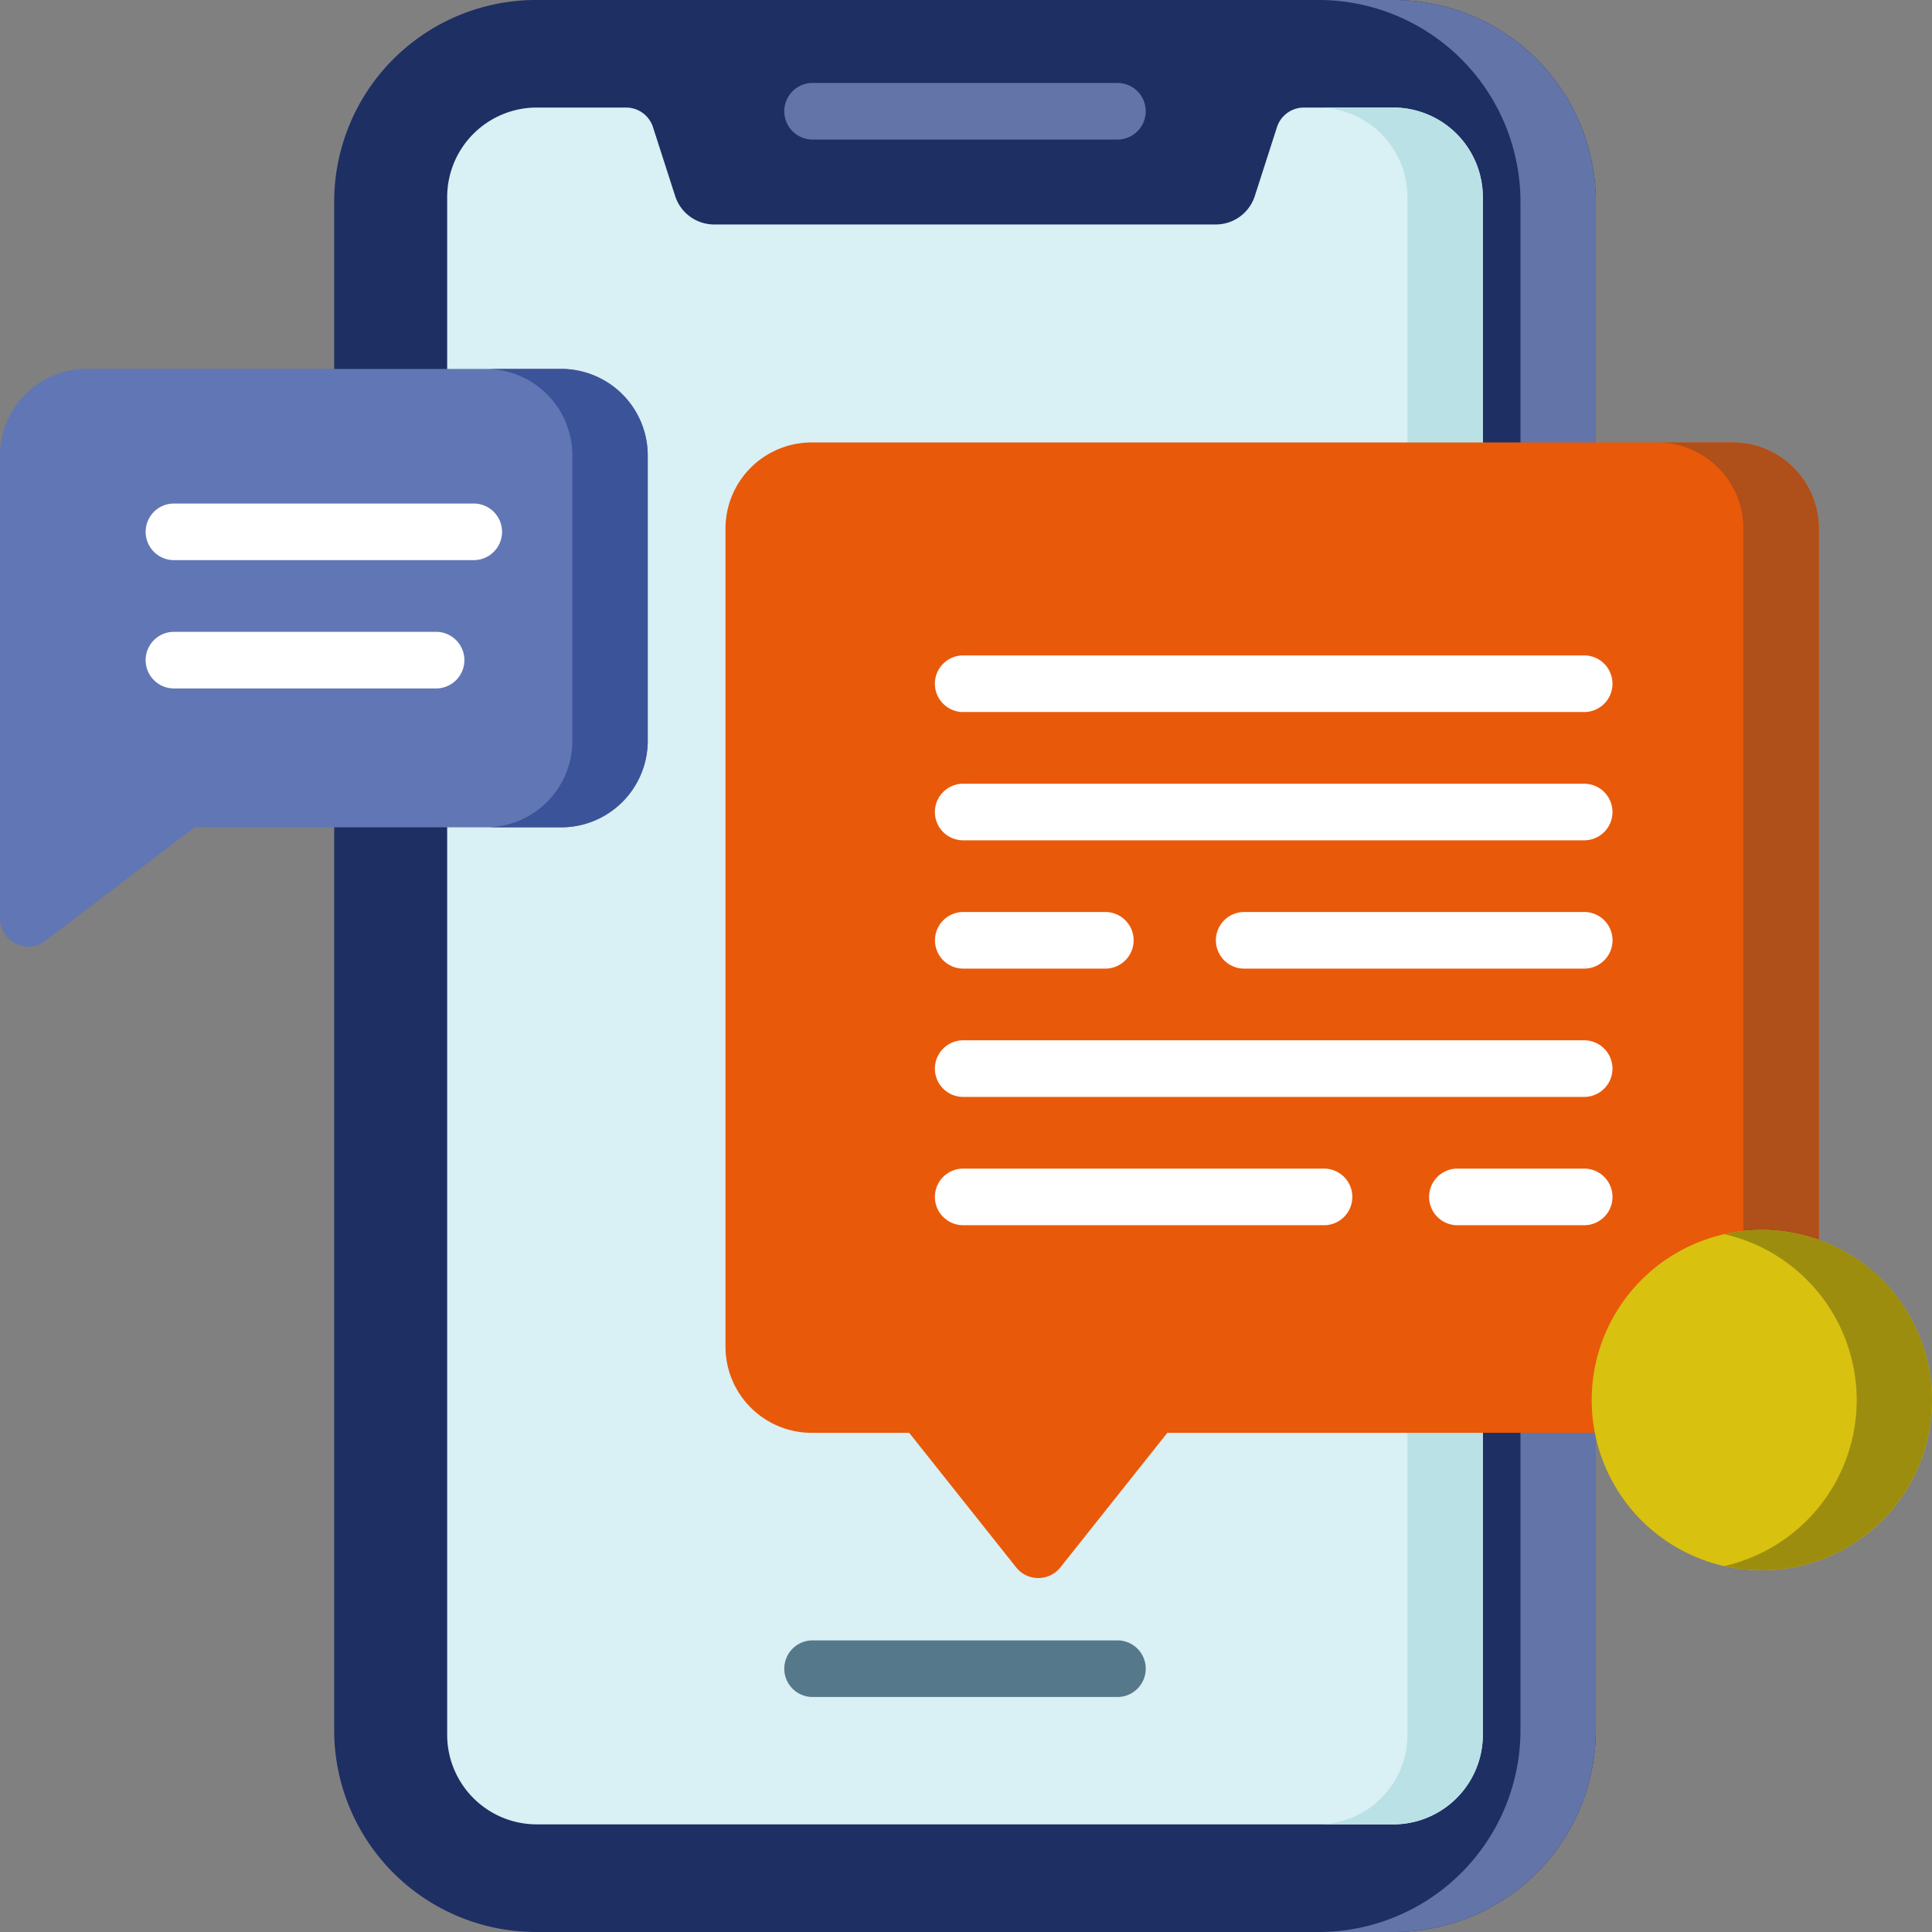
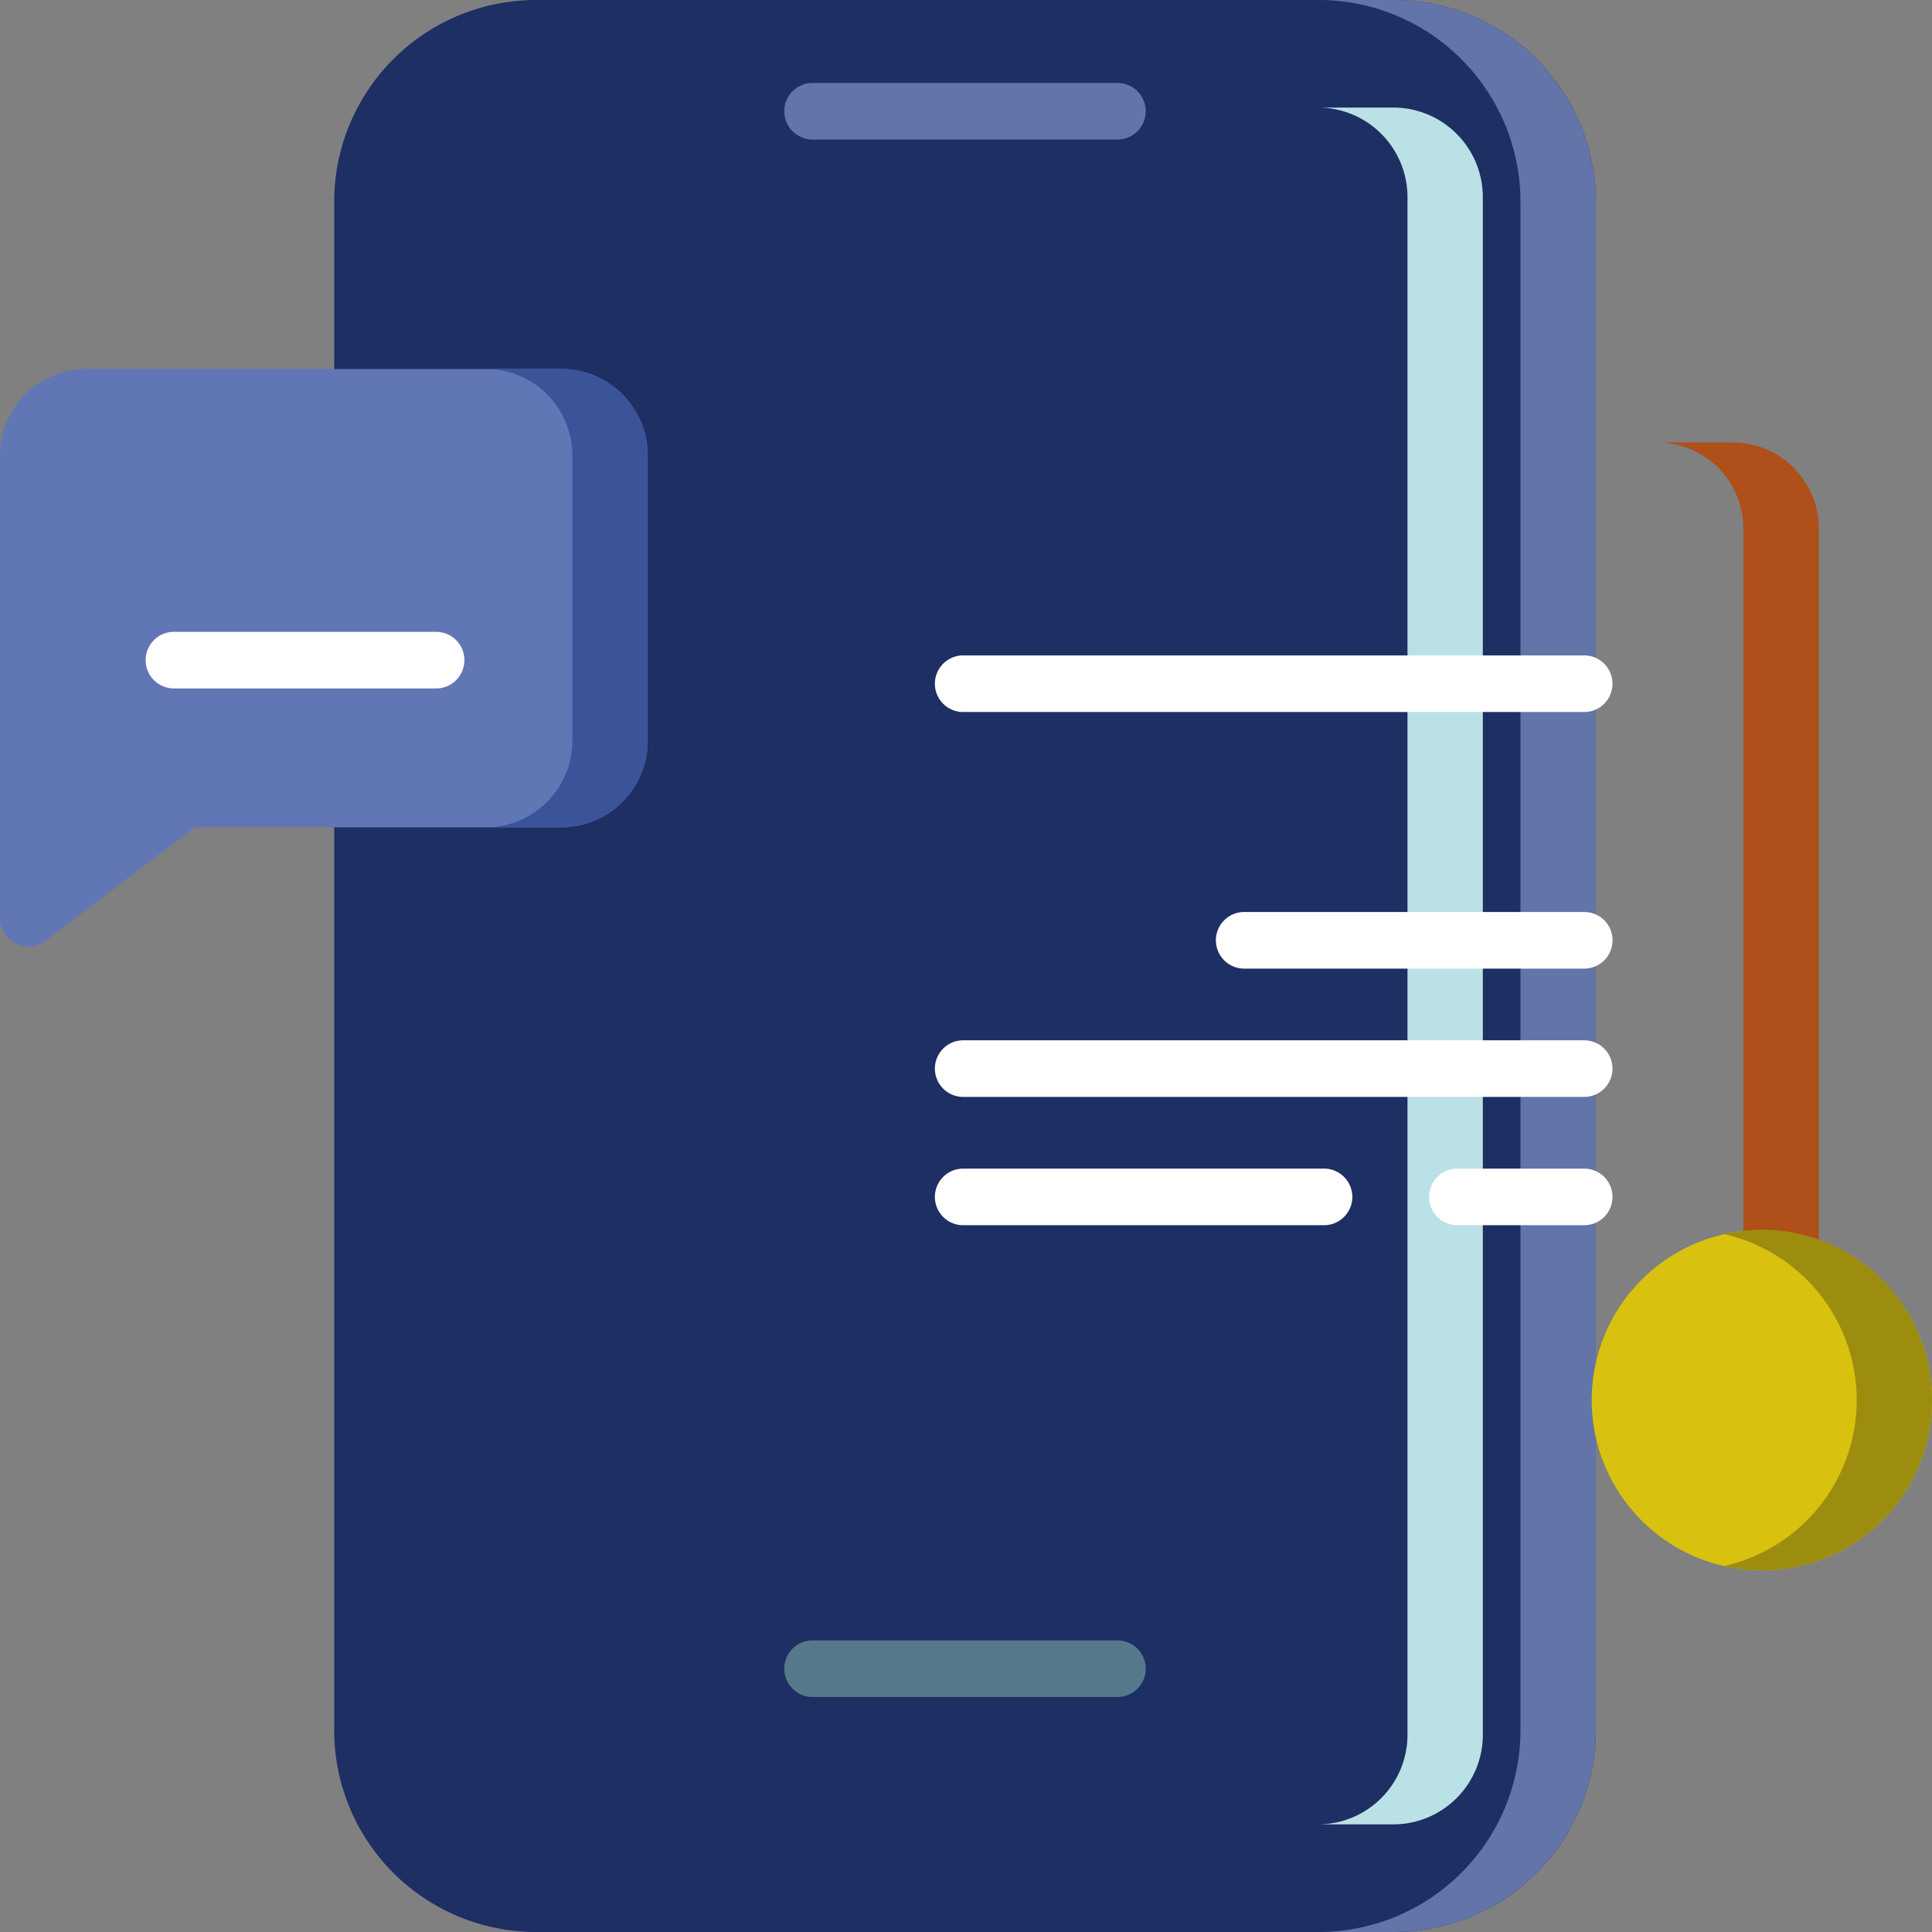
<svg xmlns="http://www.w3.org/2000/svg" width="94.866" height="94.866" viewBox="0 0 94.866 94.866">
  <rect x="0" y="0" width="94.866" height="94.866" fill="#808080" stroke="none" />
  <g id="new-message" transform="translate(0 0)">
    <g id="Group_129" data-name="Group 129" transform="translate(0 0)">
      <g id="Group_128" data-name="Group 128">
        <g id="Group_127" data-name="Group 127">
          <g id="Group_126" data-name="Group 126">
            <path id="Path_538" data-name="Path 538" d="M150.512,9.913v75.04a9.915,9.915,0,0,1-9.894,9.913H98.456a9.915,9.915,0,0,1-9.894-9.913V9.913A9.915,9.915,0,0,1,98.456,0h42.161A9.915,9.915,0,0,1,150.512,9.913Z" transform="translate(-72.153)" fill="#1d2f63" />
            <path id="Path_539" data-name="Path 539" d="M363.12,9.913v75.04a9.915,9.915,0,0,1-9.894,9.913h-3.7a9.915,9.915,0,0,0,9.894-9.913V9.913A9.915,9.915,0,0,0,349.522,0h3.7A9.915,9.915,0,0,1,363.12,9.913Z" transform="translate(-284.761)" fill="#6274a8" />
-             <path id="Path_540" data-name="Path 540" d="M169.36,32.9v75.5a4.4,4.4,0,0,1-4.394,4.4H122.9a4.4,4.4,0,0,1-4.394-4.4V32.9a4.4,4.4,0,0,1,4.394-4.4h4.391a1.39,1.39,0,0,1,1.322.963l1.087,3.378a2.012,2.012,0,0,0,1.92,1.4h24.624a2.014,2.014,0,0,0,1.92-1.4l1.087-3.378a1.389,1.389,0,0,1,1.322-.963h4.391a4.4,4.4,0,0,1,4.395,4.4Z" transform="translate(-96.549 -23.219)" fill="#d9f0f4" />
            <path id="Path_541" data-name="Path 541" d="M357.36,32.9v75.5a4.4,4.4,0,0,1-4.394,4.4h-3.7a4.4,4.4,0,0,0,4.394-4.4V32.9a4.4,4.4,0,0,0-4.394-4.4h3.7a4.4,4.4,0,0,1,4.394,4.4Z" transform="translate(-284.549 -23.219)" fill="#bae1e5" />
            <path id="Path_542" data-name="Path 542" d="M224.078,21.985H209.035a1.39,1.39,0,0,0,0,2.779h15.043a1.39,1.39,0,0,0,0-2.779Z" transform="translate(-169.172 -17.912)" fill="#6274a8" />
            <path id="Path_543" data-name="Path 543" d="M224.078,434.722H209.035a1.39,1.39,0,0,0,0,2.779h15.043a1.39,1.39,0,0,0,0-2.779Z" transform="translate(-169.172 -354.175)" fill="#56788b" />
            <path id="Path_544" data-name="Path 544" d="M31.805,102.019V116.03a4.251,4.251,0,0,1-4.243,4.249H9.552L2.23,125.852a1.378,1.378,0,0,1-.841.283,1.363,1.363,0,0,1-.617-.145A1.39,1.39,0,0,1,0,124.746V102.019A4.251,4.251,0,0,1,4.243,97.77h23.32a4.251,4.251,0,0,1,4.242,4.249Z" transform="translate(0 -79.655)" fill="#6176b4" />
            <path id="Path_545" data-name="Path 545" d="M136.716,102.019V116.03a4.251,4.251,0,0,1-4.243,4.249h-3.7a4.251,4.251,0,0,0,4.243-4.249V102.019a4.251,4.251,0,0,0-4.243-4.249h3.7A4.251,4.251,0,0,1,136.716,102.019Z" transform="translate(-104.911 -79.655)" fill="#3b5398" />
            <g id="Group_125" data-name="Group 125" transform="translate(7.117 24.725)">
-               <path id="Path_546" data-name="Path 546" d="M54.595,133.444H39.8a1.39,1.39,0,0,0,0,2.779H54.595a1.39,1.39,0,0,0,0-2.779Z" transform="translate(-38.413 -133.444)" fill="#fff" />
              <path id="Path_547" data-name="Path 547" d="M52.746,167.444H39.8a1.39,1.39,0,0,0,0,2.779H52.746a1.39,1.39,0,0,0,0-2.779Z" transform="translate(-38.413 -161.144)" fill="#fff" />
            </g>
          </g>
        </g>
      </g>
    </g>
    <g id="Group_131" data-name="Group 131" transform="translate(35.621 21.725)">
-       <path id="Path_548" data-name="Path 548" d="M245.937,121.475V164.49a1.39,1.39,0,0,1-1.389,1.39h-30.6l-5.25,6.605a1.387,1.387,0,0,1-2.175,0l-5.25-6.605h-4.794a4.23,4.23,0,0,1-4.226-4.225V121.475a4.23,4.23,0,0,1,4.226-4.224h45.236a4.23,4.23,0,0,1,4.226,4.224Z" transform="translate(-192.25 -117.25)" fill="#e9590a" />
      <path id="Path_549" data-name="Path 549" d="M447.133,121.475V164.49a1.39,1.39,0,0,1-1.389,1.39h-3.705a1.39,1.39,0,0,0,1.389-1.39V121.475a4.23,4.23,0,0,0-4.226-4.224h3.705A4.23,4.23,0,0,1,447.133,121.475Z" transform="translate(-393.446 -117.25)" fill="#af4f1a" />
      <g id="Group_130" data-name="Group 130" transform="translate(10.248 10.458)">
        <path id="Path_550" data-name="Path 550" d="M248.946,176.473h30.566a1.39,1.39,0,0,0,0-2.779H248.946a1.39,1.39,0,0,0,0,2.779Z" transform="translate(-247.557 -173.694)" fill="#fff" />
-         <path id="Path_551" data-name="Path 551" d="M248.946,210.473h30.566a1.39,1.39,0,0,0,0-2.779H248.946a1.39,1.39,0,0,0,0,2.779Z" transform="translate(-247.557 -201.394)" fill="#fff" />
        <path id="Path_552" data-name="Path 552" d="M386.2,309.694h-6.3a1.39,1.39,0,0,0,0,2.779h6.3a1.39,1.39,0,0,0,0-2.779Z" transform="translate(-354.244 -284.495)" fill="#fff" />
        <path id="Path_553" data-name="Path 553" d="M266.739,309.694H248.946a1.39,1.39,0,0,0,0,2.779h17.792a1.39,1.39,0,0,0,0-2.779Z" transform="translate(-247.557 -284.495)" fill="#fff" />
        <path id="Path_554" data-name="Path 554" d="M340.169,241.694H323.4a1.39,1.39,0,0,0,0,2.779h16.771a1.39,1.39,0,0,0,0-2.779Z" transform="translate(-308.213 -229.095)" fill="#fff" />
-         <path id="Path_555" data-name="Path 555" d="M248.946,244.473H256a1.39,1.39,0,0,0,0-2.779h-7.05a1.39,1.39,0,0,0,0,2.779Z" transform="translate(-247.557 -229.095)" fill="#fff" />
        <path id="Path_556" data-name="Path 556" d="M248.946,278.473h30.566a1.39,1.39,0,0,0,0-2.779H248.946a1.39,1.39,0,0,0,0,2.779Z" transform="translate(-247.557 -256.795)" fill="#fff" />
      </g>
    </g>
    <path id="Path_557" data-name="Path 557" d="M438.533,334.316a8.355,8.355,0,1,1-8.355-8.356A8.364,8.364,0,0,1,438.533,334.316Z" transform="translate(-343.667 -265.564)" fill="#d8c10f" />
    <path id="Path_558" data-name="Path 558" d="M467.125,334.316a8.355,8.355,0,0,1-10.206,8.147,8.357,8.357,0,0,0,0-16.3,8.355,8.355,0,0,1,10.206,8.149Z" transform="translate(-372.259 -265.564)" fill="#9d8d0f" />
  </g>
</svg>